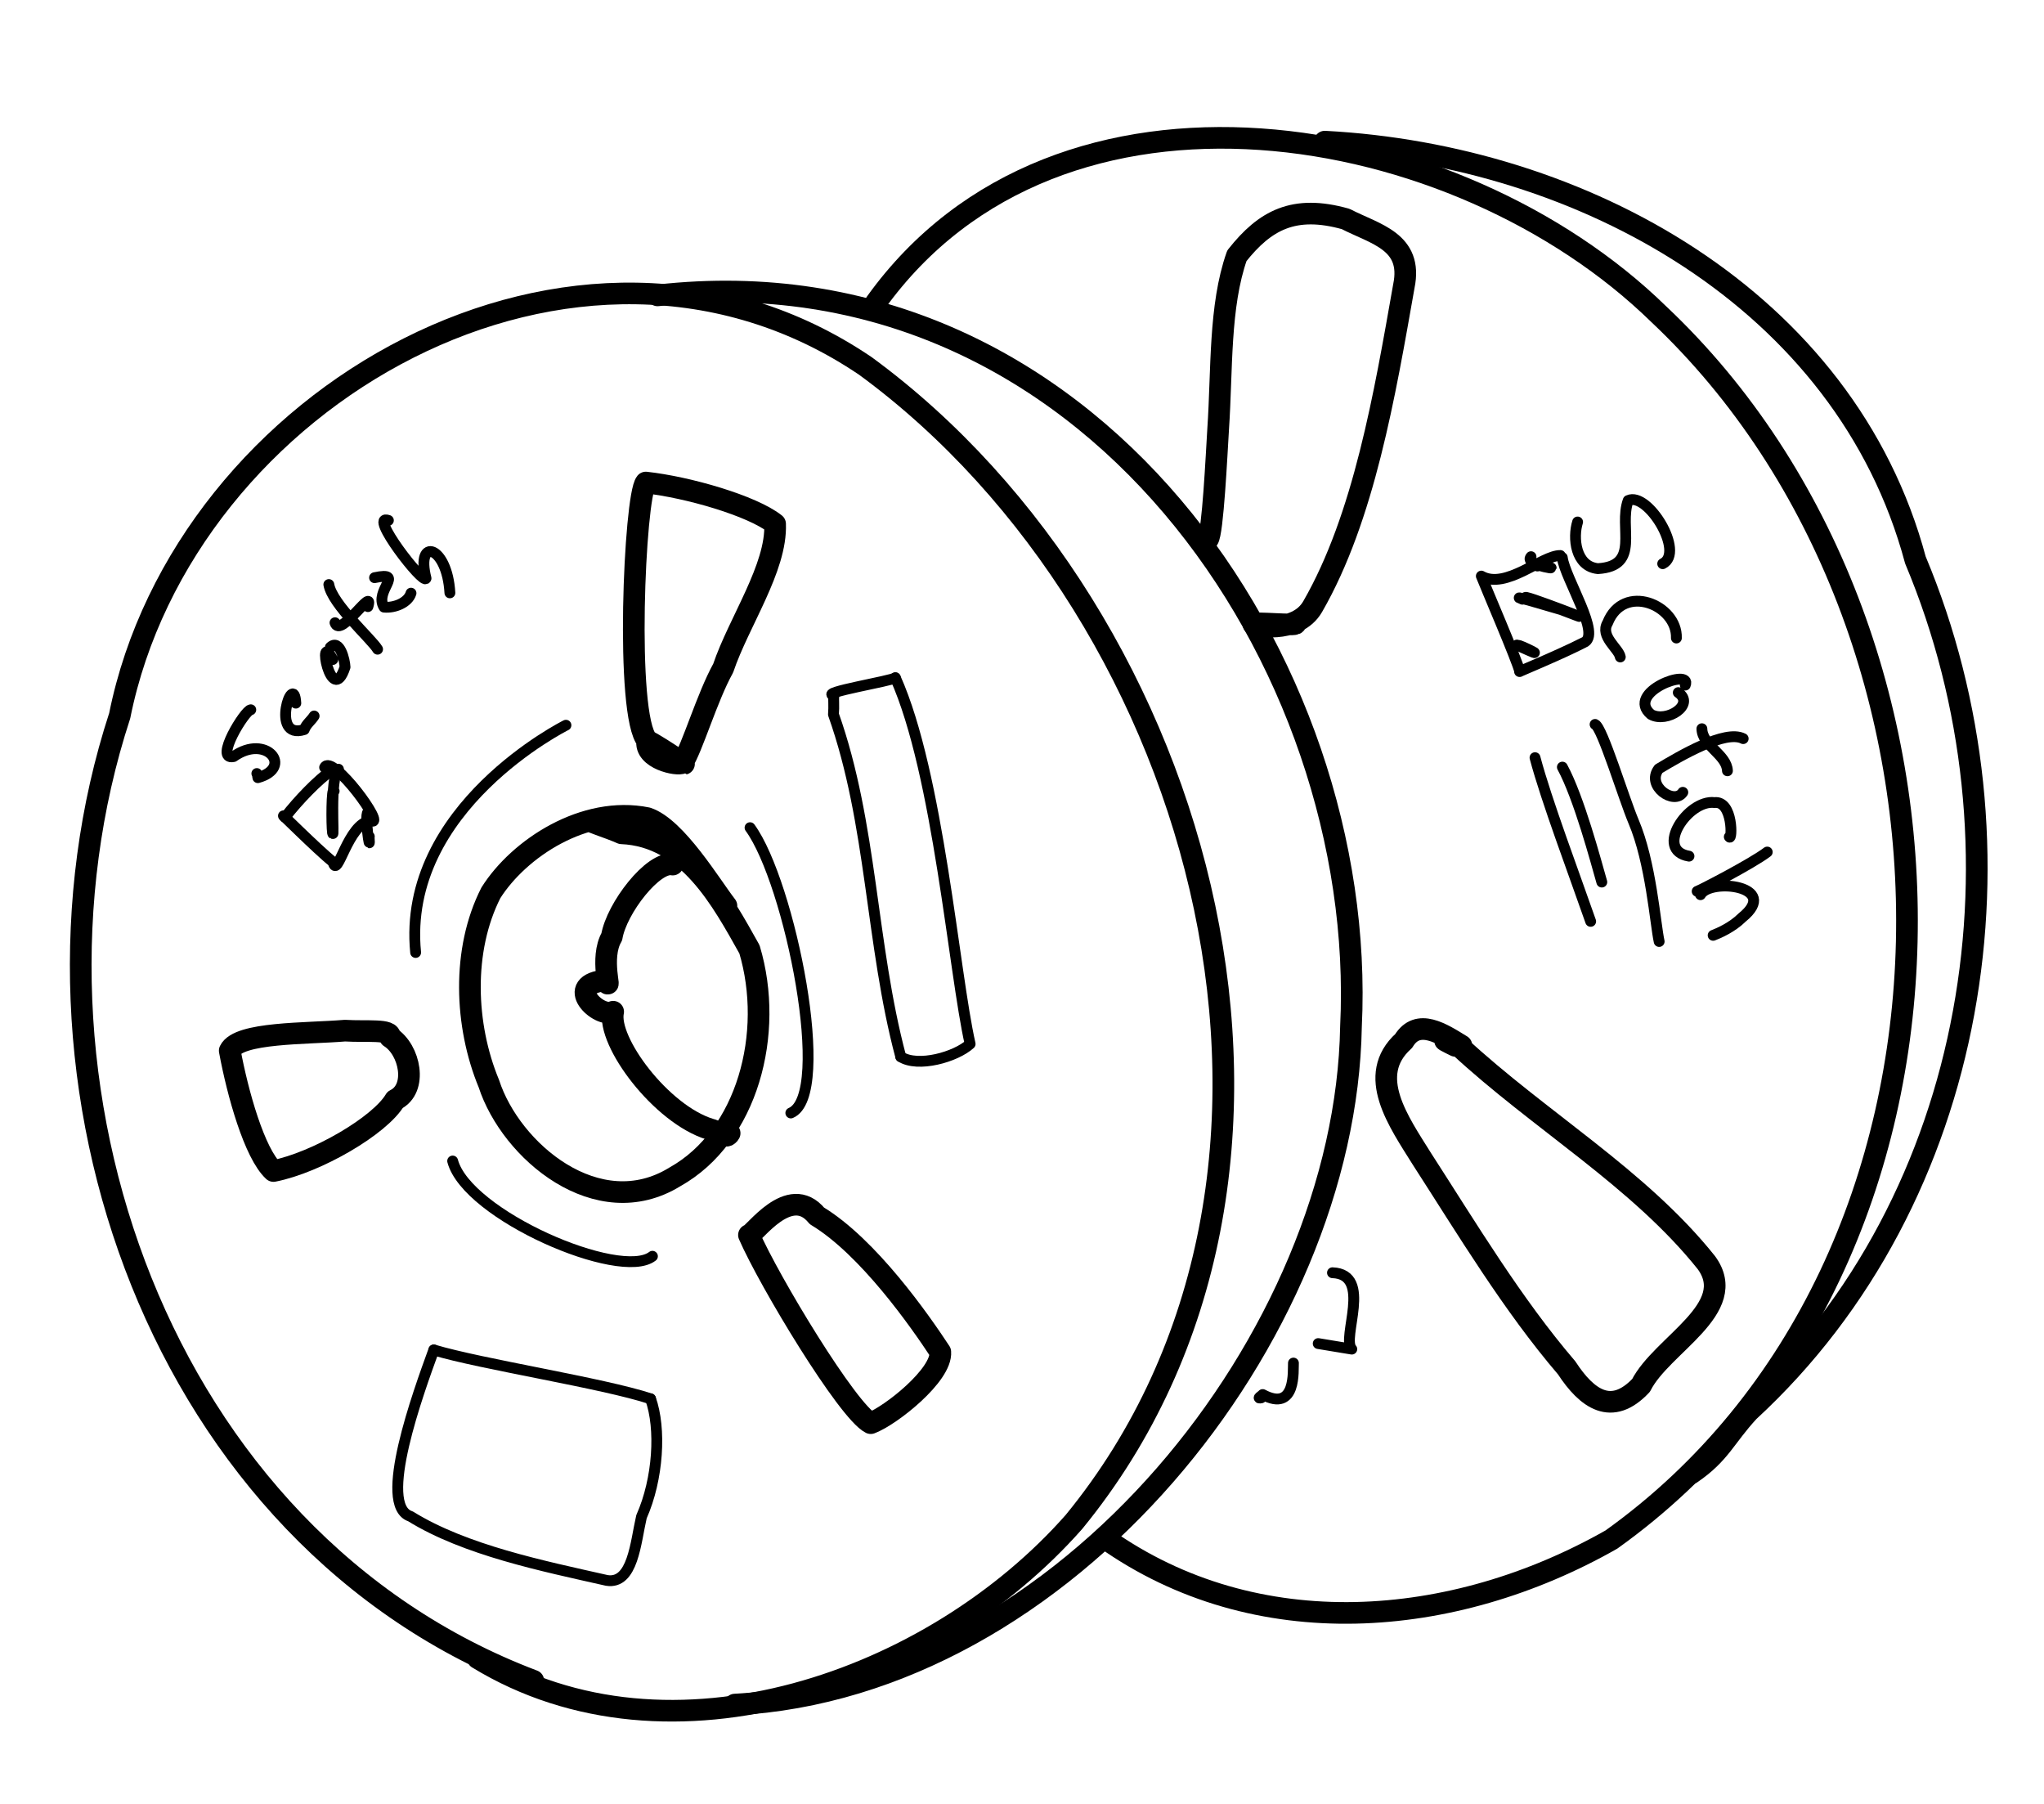
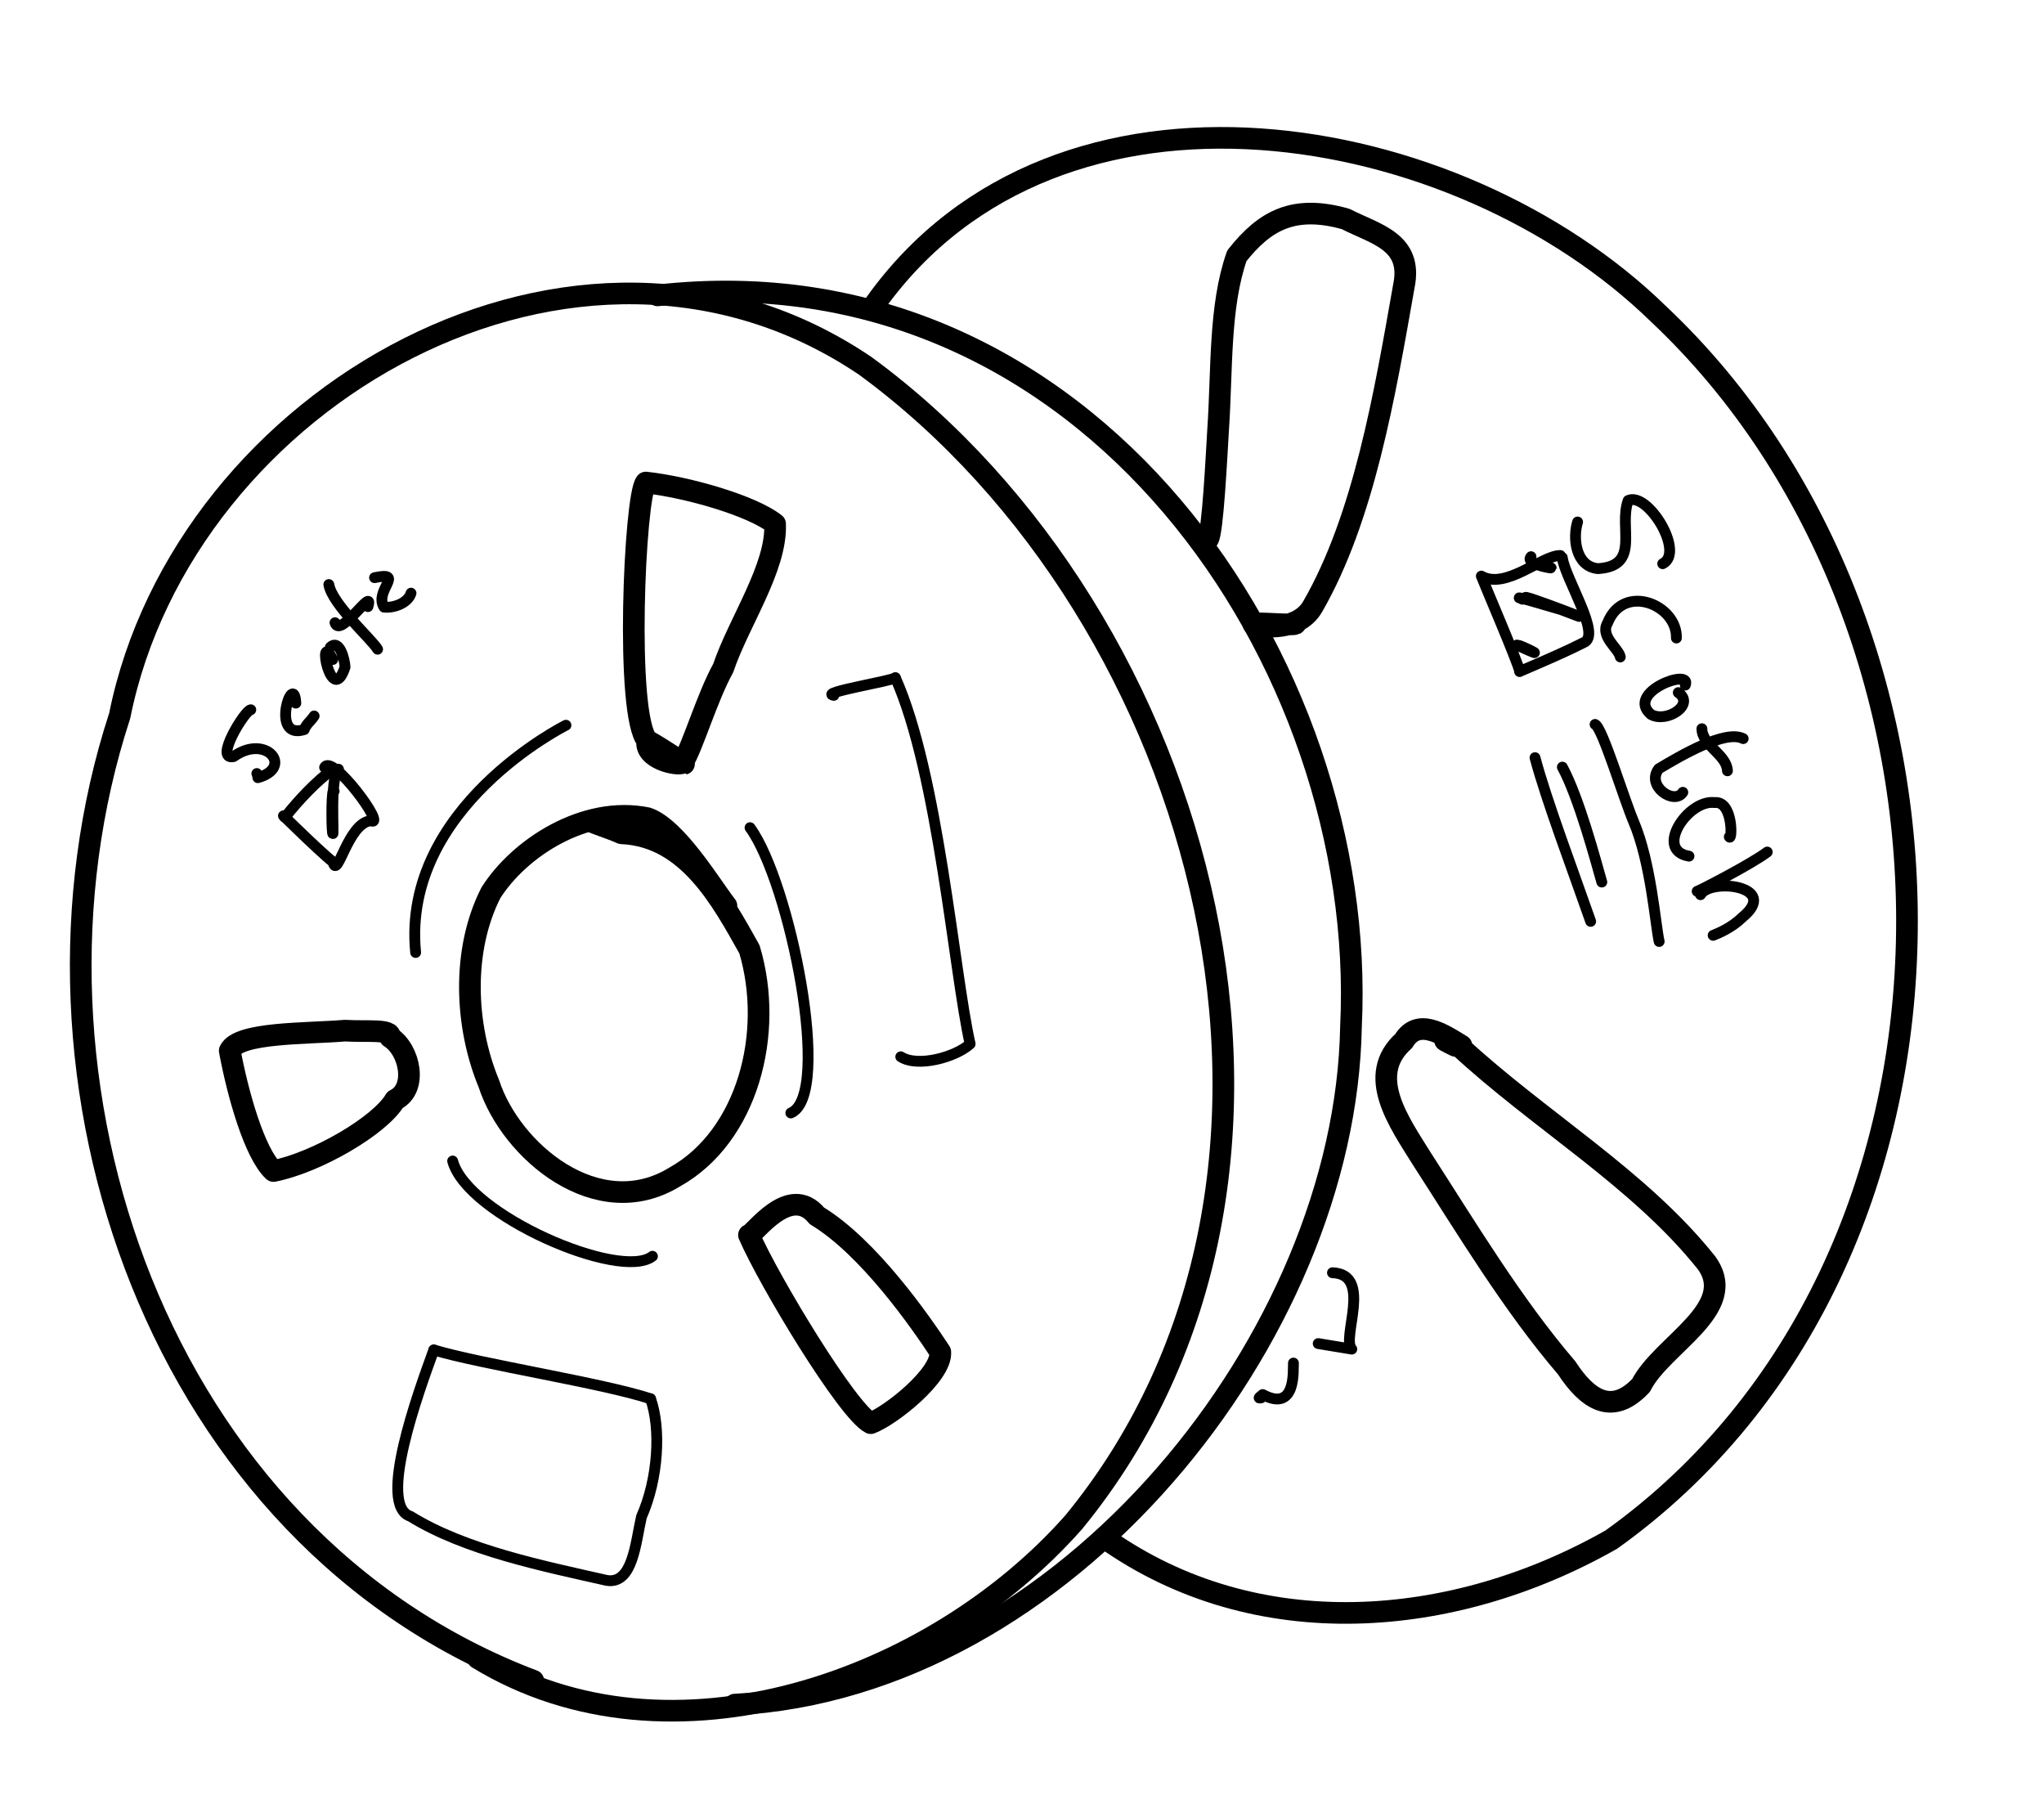
<svg xmlns="http://www.w3.org/2000/svg" xmlns:ns1="http://www.inkscape.org/namespaces/inkscape" xmlns:ns2="http://sodipodi.sourceforge.net/DTD/sodipodi-0.dtd" width="544" height="480" viewBox="0 0 143.933 127" version="1.1" id="svg2490" ns1:version="1.1.2 (08b2f3d93c, 2022-04-05)" ns2:docname="1956-quad-3.svg">
  <ns2:namedview id="namedview2492" pagecolor="#ffffff" bordercolor="#666666" borderopacity="1.0" ns1:pageshadow="2" ns1:pageopacity="0.0" ns1:pagecheckerboard="0" ns1:document-units="mm" showgrid="false" units="px" ns1:zoom="1.2810466" ns1:cx="241.59933" ns1:cy="250.96668" ns1:window-width="1848" ns1:window-height="1136" ns1:window-x="72" ns1:window-y="27" ns1:window-maximized="1" ns1:current-layer="layer1" />
  <defs id="defs2487" />
  <g ns1:label="Layer 1" ns1:groupmode="layer" id="layer1">
    <g id="g4446" transform="matrix(0.927,0,0,0.925,-977.454,-433.79)" style="stroke-width:0.629">
      <g id="g1316" transform="scale(1,-1)" style="stroke-width:0.629">
        <path d="m 1094.938,-596.883 c -28.43,10.789 -40.469,45.703 -31.418,73.445 4.875,24.305 34.792,41.465 56.656,26.614 25.953,-19.063 37.457,-61.508 15.836,-87.969 -10.637,-12.102 -30.66,-19.332 -45.297,-10.375" style="fill:none;stroke:#000000;stroke-width:1.646;stroke-linecap:round;stroke-linejoin:round;stroke-miterlimit:10;stroke-dasharray:none;stroke-opacity:1" id="path1318" />
      </g>
      <g id="g1320" transform="scale(1,-1)" style="stroke-width:0.629">
        <path d="m 1104.377,-491.445 c 32.685,3.696 54.025,-27.985 52.674,-55.657 -0.406,-23.589 -21.678,-50.245 -46.803,-51.597" style="fill:none;stroke:#000000;stroke-width:1.646;stroke-linecap:round;stroke-linejoin:round;stroke-miterlimit:10;stroke-dasharray:none;stroke-opacity:1" id="path1322" ns2:nodetypes="ccc" />
      </g>
      <g id="g1324" transform="scale(1,-1)" style="stroke-width:0.629">
        <path d="m 1120.953,-492.008 c 13.887,19.387 44.176,14.11 59.481,-0.871 25.566,-24.144 25.859,-72.156 -3.598,-93.258 -12.035,-6.855 -27.004,-8.055 -38.469,0.09" style="fill:none;stroke:#000000;stroke-width:1.646;stroke-linecap:round;stroke-linejoin:round;stroke-miterlimit:10;stroke-dasharray:none;stroke-opacity:1" id="path1326" ns2:nodetypes="cccc" />
      </g>
      <g id="g1328" transform="scale(1,-1)" style="stroke-width:0.629">
-         <path d="m 1155.062,-479.742 c 19.485,-1.024 39.547,-11.965 44.864,-31.844 9.078,-21.676 4.914,-48.566 -12.66,-64.797 -1.809,-1.965 -2.164,-3.21 -4.371,-4.718" style="fill:none;stroke:#000000;stroke-width:1.646;stroke-linecap:round;stroke-linejoin:round;stroke-miterlimit:10;stroke-dasharray:none;stroke-opacity:1" id="path1330" ns2:nodetypes="cccc" />
-       </g>
+         </g>
      <g id="g1332" transform="scale(1,-1)" style="stroke-width:0.629">
        <path d="m 1106.27,-527.027 c 0.621,-0.417 -1.402,1.011 -2.672,1.703 -1.699,1.889 -0.966,18.598 -0.11,19.636 3.2,-0.355 8.074,-1.765 9.817,-3.148 0.133,-3.348 -2.758,-7.461 -3.942,-10.98 -1.238,-2.235 -2.355,-6.102 -3.093,-7.211 -0.372,-0.235 -2.922,0.3 -2.672,1.703" style="fill:none;stroke:#000000;stroke-width:1.646;stroke-linecap:round;stroke-linejoin:round;stroke-miterlimit:10;stroke-dasharray:none;stroke-opacity:1" id="path1334" ns2:nodetypes="ccccccc" />
      </g>
      <g id="g1336" transform="scale(1,-1)" style="stroke-width:0.629">
        <path d="m 1084.051,-547.898 c 0.129,0.632 -1.754,0.39 -3.422,0.492 -2.957,-0.246 -8.067,-0.11 -8.75,-1.524 0.601,-3.261 1.879,-7.816 3.324,-9.16 3.277,0.645 8.086,3.457 9.238,5.418 1.731,0.836 1.133,3.817 -0.39,4.774" style="fill:none;stroke:#000000;stroke-width:1.646;stroke-linecap:round;stroke-linejoin:round;stroke-miterlimit:10;stroke-dasharray:none;stroke-opacity:1" id="path1338" ns2:nodetypes="cccccc" />
      </g>
      <g id="g1340" transform="scale(1,-1)" style="stroke-width:0.629">
        <path d="m 1111.32,-562.961 c 0.325,-0.043 3.071,4.023 5.164,1.457 3.911,-2.363 7.852,-8.035 9.371,-10.355 0.141,-1.746 -3.757,-4.848 -5.285,-5.422 -1.742,0.879 -7.699,10.757 -9.25,14.32" style="fill:none;stroke:#000000;stroke-width:1.646;stroke-linecap:round;stroke-linejoin:round;stroke-miterlimit:10;stroke-dasharray:none;stroke-opacity:1" id="path1342" ns2:nodetypes="ccccc" />
      </g>
      <g id="g1344" transform="scale(1,-1)" style="stroke-width:0.629">
        <path d="m 1099.675,-531.582 c -1.14,0.316 1.114,-0.414 1.97,-0.805 5.043,-0.215 7.617,-5.09 9.714,-8.832 1.903,-6.375 -0.152,-14.23 -5.671,-17.32 -5.86,-3.613 -12.458,1.953 -14.126,7.101 -1.835,4.438 -2.054,10.165 0.153,14.52 2.133,3.387 7.113,6.656 11.871,5.691 2.195,-0.718 4.855,-5.17 6.023,-6.677" style="fill:none;stroke:#000000;stroke-width:1.646;stroke-linecap:round;stroke-linejoin:round;stroke-miterlimit:10;stroke-dasharray:none;stroke-opacity:1" id="path1346" ns2:nodetypes="cccccccc" />
      </g>
      <g id="g1348" transform="scale(1,-1)" style="stroke-width:0.629">
-         <path d="m 1105.527,-534.766 c -1.461,0.293 -4.261,-3.312 -4.629,-5.5 -0.945,-1.605 0.036,-4.433 -0.425,-3.312 -3.309,-0.27 -0.535,-2.922 0.531,-2.387 -0.481,-2.265 3.641,-7.801 7.348,-8.941 0.761,-0.203 1.23,-0.813 1.5,-0.305" style="fill:none;stroke:#000000;stroke-width:1.646;stroke-linecap:round;stroke-linejoin:round;stroke-miterlimit:10;stroke-dasharray:none;stroke-opacity:1" id="path1350" />
-       </g>
+         </g>
      <g id="g1352" transform="scale(1,-1)" style="stroke-width:0.629">
        <path d="m 1146.184,-510.007 c 0.371,0.461 0.66,6.464 0.777,8.386 0.305,4.535 0.07,9.344 1.422,13.191 2.137,2.711 4.336,3.907 8.265,2.801 2.231,-1.156 5.118,-1.699 4.422,-5.098 -1.457,-8.273 -3.031,-17.621 -6.925,-24.398 -1.25,-2.18 -4.602,-1.415 -4.508,-1.333 0.09,0.168 3.265,-0.167 3.207,0.041" style="fill:none;stroke:#000000;stroke-width:1.646;stroke-linecap:round;stroke-linejoin:round;stroke-miterlimit:10;stroke-dasharray:none;stroke-opacity:1" id="path1354" ns2:nodetypes="cccccccc" />
      </g>
      <g id="g1356" transform="scale(1,-1)" style="stroke-width:0.629">
        <path d="m 1164.984,-548.566 c -0.343,0.168 -1.738,0.847 0.262,0.004 6.102,-5.676 13.695,-10.086 18.801,-16.5 2.566,-3.504 -3.395,-6.239 -4.961,-9.344 -2.234,-2.375 -4.102,-1.043 -5.652,1.336 -4.118,4.816 -7.563,10.574 -10.977,15.875 -1.777,2.859 -4.312,6.371 -1.402,9.004 1.078,1.773 2.91,0.558 4.386,-0.352" style="fill:none;stroke:#000000;stroke-width:1.646;stroke-linecap:round;stroke-linejoin:round;stroke-miterlimit:10;stroke-dasharray:none;stroke-opacity:1" id="path1358" />
      </g>
      <g id="g1360" transform="scale(1,-1)" style="stroke-width:0.629">
        <path d="m 1180.73,-511.867 c 1.708,0.847 -1.132,5.508 -2.621,4.812 -0.75,-2.05 0.985,-4.992 -2.3,-5.187 -1.719,0.172 -1.918,2.359 -1.543,3.551" style="fill:none;stroke:#000000;stroke-width:0.823;stroke-linecap:round;stroke-linejoin:round;stroke-miterlimit:10;stroke-dasharray:none;stroke-opacity:1" id="path1362" />
      </g>
      <g id="g1364" transform="scale(1,-1)" style="stroke-width:0.629">
        <path d="m 1181.77,-517.523 c 0.082,2.527 -4.012,4.226 -5.227,1.148 -0.605,-1.023 0.855,-1.949 0.965,-2.59" style="fill:none;stroke:#000000;stroke-width:0.823;stroke-linecap:round;stroke-linejoin:round;stroke-miterlimit:10;stroke-dasharray:none;stroke-opacity:1" id="path1366" />
      </g>
      <g id="g1368" transform="scale(1,-1)" style="stroke-width:0.629">
        <path d="m 1182.445,-521.105 c 0.555,1.339 -4.593,-0.551 -2.605,-2.235 1.199,-0.676 3.39,0.754 2.074,1.664" style="fill:none;stroke:#000000;stroke-width:0.823;stroke-linecap:round;stroke-linejoin:round;stroke-miterlimit:10;stroke-dasharray:none;stroke-opacity:1" id="path1370" />
      </g>
      <g id="g1372" transform="scale(1,-1)" style="stroke-width:0.629">
        <path d="m 1186.844,-525.18 c -1.364,0.707 -4.782,-1.316 -6.418,-2.297 -0.988,-1.312 1.187,-2.785 1.832,-1.789" style="fill:none;stroke:#000000;stroke-width:0.823;stroke-linecap:round;stroke-linejoin:round;stroke-miterlimit:10;stroke-dasharray:none;stroke-opacity:1" id="path1374" />
      </g>
      <g id="g1376" transform="scale(1,-1)" style="stroke-width:0.629">
        <path d="m 1183.707,-524.426 c 0.023,-1.293 1.891,-1.972 1.941,-3.203" style="fill:none;stroke:#000000;stroke-width:0.823;stroke-linecap:round;stroke-linejoin:round;stroke-miterlimit:10;stroke-dasharray:none;stroke-opacity:1" id="path1378" />
      </g>
      <g id="g1380" transform="scale(1,-1)" style="stroke-width:0.629">
        <path d="m 1185.789,-532.656 c 0.223,-0.371 0.305,2.773 -1.125,2.609 -2.008,0.25 -4.602,-3.629 -1.937,-4.078" style="fill:none;stroke:#000000;stroke-width:0.823;stroke-linecap:round;stroke-linejoin:round;stroke-miterlimit:10;stroke-dasharray:none;stroke-opacity:1" id="path1382" />
      </g>
      <g id="g1384" transform="scale(1,-1)" style="stroke-width:0.629">
        <path d="m 1188.672,-533.812 c -1.152,-0.879 -5.035,-2.891 -5.324,-2.989" style="fill:none;stroke:#000000;stroke-width:0.823;stroke-linecap:round;stroke-linejoin:round;stroke-miterlimit:10;stroke-dasharray:none;stroke-opacity:1" id="path1386" />
      </g>
      <g id="g1388" transform="scale(1,-1)" style="stroke-width:0.629">
        <path d="m 1183.602,-537.059 c 0.746,1.301 6.109,0.661 3.16,-1.738 -0.758,-0.754 -1.782,-1.195 -2.2,-1.355" style="fill:none;stroke:#000000;stroke-width:0.823;stroke-linecap:round;stroke-linejoin:round;stroke-miterlimit:10;stroke-dasharray:none;stroke-opacity:1" id="path1390" />
      </g>
      <g id="g1392" transform="scale(1,-1)" style="stroke-width:0.629">
        <path d="m 1173.102,-511.398 c 0.21,-1.61 3.039,-5.95 1.613,-6.477 -1.84,-0.945 -5.137,-2.297 -4.844,-2.199 -0.117,0.656 -2.746,6.789 -2.918,7.265 1.859,-1.062 4.617,1.586 6,1.567" style="fill:none;stroke:#000000;stroke-width:0.823;stroke-linecap:round;stroke-linejoin:round;stroke-miterlimit:10;stroke-dasharray:none;stroke-opacity:1" id="path1394" />
      </g>
      <g id="g1396" transform="scale(1,-1)" style="stroke-width:0.629">
-         <path d="m 1170.727,-511.332 c -0.649,-0.707 3.136,-1.129 0.711,-0.66 l -0.223,-0.051" style="fill:none;stroke:#000000;stroke-width:0.823;stroke-linecap:round;stroke-linejoin:round;stroke-miterlimit:10;stroke-dasharray:none;stroke-opacity:1" id="path1398" />
+         <path d="m 1170.727,-511.332 c -0.649,-0.707 3.136,-1.129 0.711,-0.66 " style="fill:none;stroke:#000000;stroke-width:0.823;stroke-linecap:round;stroke-linejoin:round;stroke-miterlimit:10;stroke-dasharray:none;stroke-opacity:1" id="path1398" />
      </g>
      <g id="g1400" transform="scale(1,-1)" style="stroke-width:0.629">
        <path d="m 1170.402,-514.512 c -1.086,0.649 7.137,-2.586 2.614,-0.851 -0.407,0.121 -4.176,1.238 -2.938,0.793" style="fill:none;stroke:#000000;stroke-width:0.823;stroke-linecap:round;stroke-linejoin:round;stroke-miterlimit:10;stroke-dasharray:none;stroke-opacity:1" id="path1402" />
      </g>
      <g id="g1404" transform="scale(1,-1)" style="stroke-width:0.629">
        <path d="m 1169.762,-518.094 c -0.067,0.164 2.863,-1.324 -0.106,0.035" style="fill:none;stroke:#000000;stroke-width:0.823;stroke-linecap:round;stroke-linejoin:round;stroke-miterlimit:10;stroke-dasharray:none;stroke-opacity:1" id="path1406" />
      </g>
      <g id="g1408" transform="scale(1,-1)" style="stroke-width:0.629">
        <path d="m 1175.594,-524.098 c 0.539,-0.211 2.16,-5.578 2.922,-7.39 1.324,-3.114 1.648,-7.778 1.945,-9.133" style="fill:none;stroke:#000000;stroke-width:0.823;stroke-linecap:round;stroke-linejoin:round;stroke-miterlimit:10;stroke-dasharray:none;stroke-opacity:1" id="path1410" />
      </g>
      <g id="g1412" transform="scale(1,-1)" style="stroke-width:0.629">
        <path d="m 1173.109,-527.348 c 1.262,-2.332 2.536,-7.144 2.996,-8.75" style="fill:none;stroke:#000000;stroke-width:0.823;stroke-linecap:round;stroke-linejoin:round;stroke-miterlimit:10;stroke-dasharray:none;stroke-opacity:1" id="path1414" />
      </g>
      <g id="g1416" transform="scale(1,-1)" style="stroke-width:0.629">
        <path d="m 1171.031,-526.629 c 0.844,-3.203 3.02,-8.984 4.227,-12.461" style="fill:none;stroke:#000000;stroke-width:0.823;stroke-linecap:round;stroke-linejoin:round;stroke-miterlimit:10;stroke-dasharray:none;stroke-opacity:1" id="path1418" />
      </g>
      <g id="g1420" transform="scale(1,-1)" style="stroke-width:0.629">
        <path d="m 1155.645,-565.832 c 3.093,-0.113 0.644,-5 1.468,-5.813 -0.843,0.145 -2.004,0.329 -2.551,0.422" style="fill:none;stroke:#000000;stroke-width:0.823;stroke-linecap:round;stroke-linejoin:round;stroke-miterlimit:10;stroke-dasharray:none;stroke-opacity:1" id="path1422" />
      </g>
      <g id="g1424" transform="scale(1,-1)" style="stroke-width:0.629">
        <path d="m 1152.68,-572.707 c -0.039,-0.488 0.258,-3.789 -2.336,-2.395 -0.074,-0.093 -0.489,-0.332 -0.114,-0.253" style="fill:none;stroke:#000000;stroke-width:0.823;stroke-linecap:round;stroke-linejoin:round;stroke-miterlimit:10;stroke-dasharray:none;stroke-opacity:1" id="path1426" />
      </g>
      <g id="g1428" transform="scale(1,-1)" style="stroke-width:0.629">
        <path d="m 1073.477,-522.984 c -0.418,0.007 -2.836,-3.903 -1.305,-3.563 2.48,1.77 4.586,-0.84 1.844,-1.605 -0.032,0.101 0,0.226 -0.078,0.316" style="fill:none;stroke:#000000;stroke-width:0.823;stroke-linecap:round;stroke-linejoin:round;stroke-miterlimit:10;stroke-dasharray:none;stroke-opacity:1" id="path1430" />
      </g>
      <g id="g1432" transform="scale(1,-1)" style="stroke-width:0.629">
        <path d="m 1076.898,-522.48 c -0.14,2.601 -2.023,-2.864 0.641,-2.012 0.152,0.426 0.516,0.664 0.75,1.035" style="fill:none;stroke:#000000;stroke-width:0.823;stroke-linecap:round;stroke-linejoin:round;stroke-miterlimit:10;stroke-dasharray:none;stroke-opacity:1" id="path1434" />
      </g>
      <g id="g1436" transform="scale(1,-1)" style="stroke-width:0.629">
        <path d="m 1079.707,-519.16 c -1.269,2.469 -0.125,-3.797 0.93,-0.574 -0.016,0.515 -0.407,2.183 -1.117,1.511" style="fill:none;stroke:#000000;stroke-width:0.823;stroke-linecap:round;stroke-linejoin:round;stroke-miterlimit:10;stroke-dasharray:none;stroke-opacity:1" id="path1438" />
      </g>
      <g id="g1440" transform="scale(1,-1)" style="stroke-width:0.629">
        <path d="m 1079.406,-513.453 c 0.258,-1.52 3.266,-4.168 3.703,-4.922" style="fill:none;stroke:#000000;stroke-width:0.823;stroke-linecap:round;stroke-linejoin:round;stroke-miterlimit:10;stroke-dasharray:none;stroke-opacity:1" id="path1442" />
      </g>
      <g id="g1444" transform="scale(1,-1)" style="stroke-width:0.629">
        <path d="m 1079.875,-516.359 c 0.387,-1.25 3.004,2.906 2.5,1.226" style="fill:none;stroke:#000000;stroke-width:0.823;stroke-linecap:round;stroke-linejoin:round;stroke-miterlimit:10;stroke-dasharray:none;stroke-opacity:1" id="path1446" />
      </g>
      <g id="g1448" transform="scale(1,-1)" style="stroke-width:0.629">
        <path d="m 1082.879,-512.93 c 2.371,0.5 -0.063,-1 0.719,-2.242 0.816,-0.082 1.84,0.352 2.05,1.063" style="fill:none;stroke:#000000;stroke-width:0.823;stroke-linecap:round;stroke-linejoin:round;stroke-miterlimit:10;stroke-dasharray:none;stroke-opacity:1" id="path1450" />
      </g>
      <g id="g1452" transform="scale(1,-1)" style="stroke-width:0.629">
-         <path d="m 1083.93,-508.57 c -1.575,0.57 2.679,-4.969 2.859,-4.41 -0.801,3.191 1.609,2.503 1.813,-1.106" style="fill:none;stroke:#000000;stroke-width:0.823;stroke-linecap:round;stroke-linejoin:round;stroke-miterlimit:10;stroke-dasharray:none;stroke-opacity:1" id="path1454" />
-       </g>
+         </g>
      <g id="g1456" transform="scale(1,-1)" style="stroke-width:0.629">
        <path d="m 1079.086,-527.371 c 0.562,1.113 4.758,-4.621 3.512,-4.059 -1.743,-0.144 -2.551,-4.55 -2.868,-3.144 -1.214,0.961 -4.421,4.199 -3.66,3.394 1,1.301 2.512,2.868 3.559,3.594" style="fill:none;stroke:#000000;stroke-width:0.823;stroke-linecap:round;stroke-linejoin:round;stroke-miterlimit:10;stroke-dasharray:none;stroke-opacity:1" id="path1458" />
      </g>
      <g id="g1460" transform="scale(1,-1)" style="stroke-width:0.629">
        <path d="m 1080.137,-527.508 c -0.703,-0.629 -0.293,-5.535 -0.449,-4.84 -0.086,0.559 -0.083,3.641 0.121,3.176" style="fill:none;stroke:#000000;stroke-width:0.823;stroke-linecap:round;stroke-linejoin:round;stroke-miterlimit:10;stroke-dasharray:none;stroke-opacity:1" id="path1462" />
      </g>
      <g id="g1464" transform="scale(1,-1)" style="stroke-width:0.629">
-         <path d="m 1082.438,-530.773 c -0.415,0.199 0.164,-3.602 0.031,-1.895 l 0.011,0.039" style="fill:none;stroke:#000000;stroke-width:0.823;stroke-linecap:round;stroke-linejoin:round;stroke-miterlimit:10;stroke-dasharray:none;stroke-opacity:1" id="path1466" />
-       </g>
+         </g>
      <g id="g1468" transform="scale(1,-1)" style="stroke-width:0.629">
        <path d="m 1086,-541.457 c -1.095,11.052 11.418,17.297 11.418,17.297" style="fill:none;stroke:#000000;stroke-width:0.823;stroke-linecap:round;stroke-linejoin:round;stroke-miterlimit:10;stroke-dasharray:none;stroke-opacity:1" id="path1470" ns2:nodetypes="cc" />
      </g>
      <g id="g1472" transform="scale(1,-1)" style="stroke-width:0.629">
        <path d="m 1111.402,-531.957 c 3.026,-4.161 6.294,-20.37 3.098,-21.715" style="fill:none;stroke:#000000;stroke-width:0.823;stroke-linecap:round;stroke-linejoin:round;stroke-miterlimit:10;stroke-dasharray:none;stroke-opacity:1" id="path1474" ns2:nodetypes="cc" />
      </g>
      <g id="g1476" transform="scale(1,-1)" style="stroke-width:0.629">
        <path d="m 1088.812,-557.328 c 1.091,-4.119 12.736,-9.151 15.176,-7.25" style="fill:none;stroke:#000000;stroke-width:0.823;stroke-linecap:round;stroke-linejoin:round;stroke-miterlimit:10;stroke-dasharray:none;stroke-opacity:1" id="path1478" ns2:nodetypes="cc" />
      </g>
      <g id="g1480" transform="scale(1,-1)" style="stroke-width:0.629">
        <path d="m 1087.38,-571.708 c 3.582,-1.082 12.893,-2.531 16.464,-3.718" style="fill:none;stroke:#000000;stroke-width:0.823;stroke-linecap:round;stroke-linejoin:round;stroke-miterlimit:10;stroke-dasharray:none;stroke-opacity:1" id="path1482" ns2:nodetypes="cc" />
      </g>
      <g id="g1484" transform="scale(1,-1)" style="stroke-width:0.629">
        <path d="m 1103.844,-575.426 c 0.804,-2.25 0.594,-6.086 -0.688,-8.976 -0.449,-1.934 -0.64,-5.168 -2.636,-4.848 -4.852,1.098 -10.754,2.297 -14.915,4.879 -2.535,0.82 0.591,9.397 1.775,12.663" style="fill:none;stroke:#000000;stroke-width:0.823;stroke-linecap:round;stroke-linejoin:round;stroke-miterlimit:10;stroke-dasharray:none;stroke-opacity:1" id="path1486" ns2:nodetypes="ccccc" />
      </g>
      <g id="g1488" transform="scale(1,-1)" style="stroke-width:0.629">
-         <path d="m 1122.852,-549.395 c -2.29,8.602 -2.164,17.731 -5.114,26.059 0.055,0.648 -0.011,1.113 0.028,1.449" style="fill:none;stroke:#000000;stroke-width:0.823;stroke-linecap:round;stroke-linejoin:round;stroke-miterlimit:10;stroke-dasharray:none;stroke-opacity:1" id="path1490" />
-       </g>
+         </g>
      <g id="g1492" transform="scale(1,-1)" style="stroke-width:0.629">
        <path d="m 1117.766,-521.887 c -1.172,0.195 4.441,1.102 4.675,1.34" style="fill:none;stroke:#000000;stroke-width:0.823;stroke-linecap:round;stroke-linejoin:round;stroke-miterlimit:10;stroke-dasharray:none;stroke-opacity:1" id="path1494" ns2:nodetypes="cc" />
      </g>
      <g id="g1496" transform="scale(1,-1)" style="stroke-width:0.629">
        <path d="m 1122.441,-520.547 c 3.266,-7.292 4.45,-22.449 5.68,-27.871 -1.094,-1 -3.968,-1.809 -5.269,-0.977" style="fill:none;stroke:#000000;stroke-width:0.823;stroke-linecap:round;stroke-linejoin:round;stroke-miterlimit:10;stroke-dasharray:none;stroke-opacity:1" id="path1498" ns2:nodetypes="ccc" />
      </g>
    </g>
  </g>
</svg>